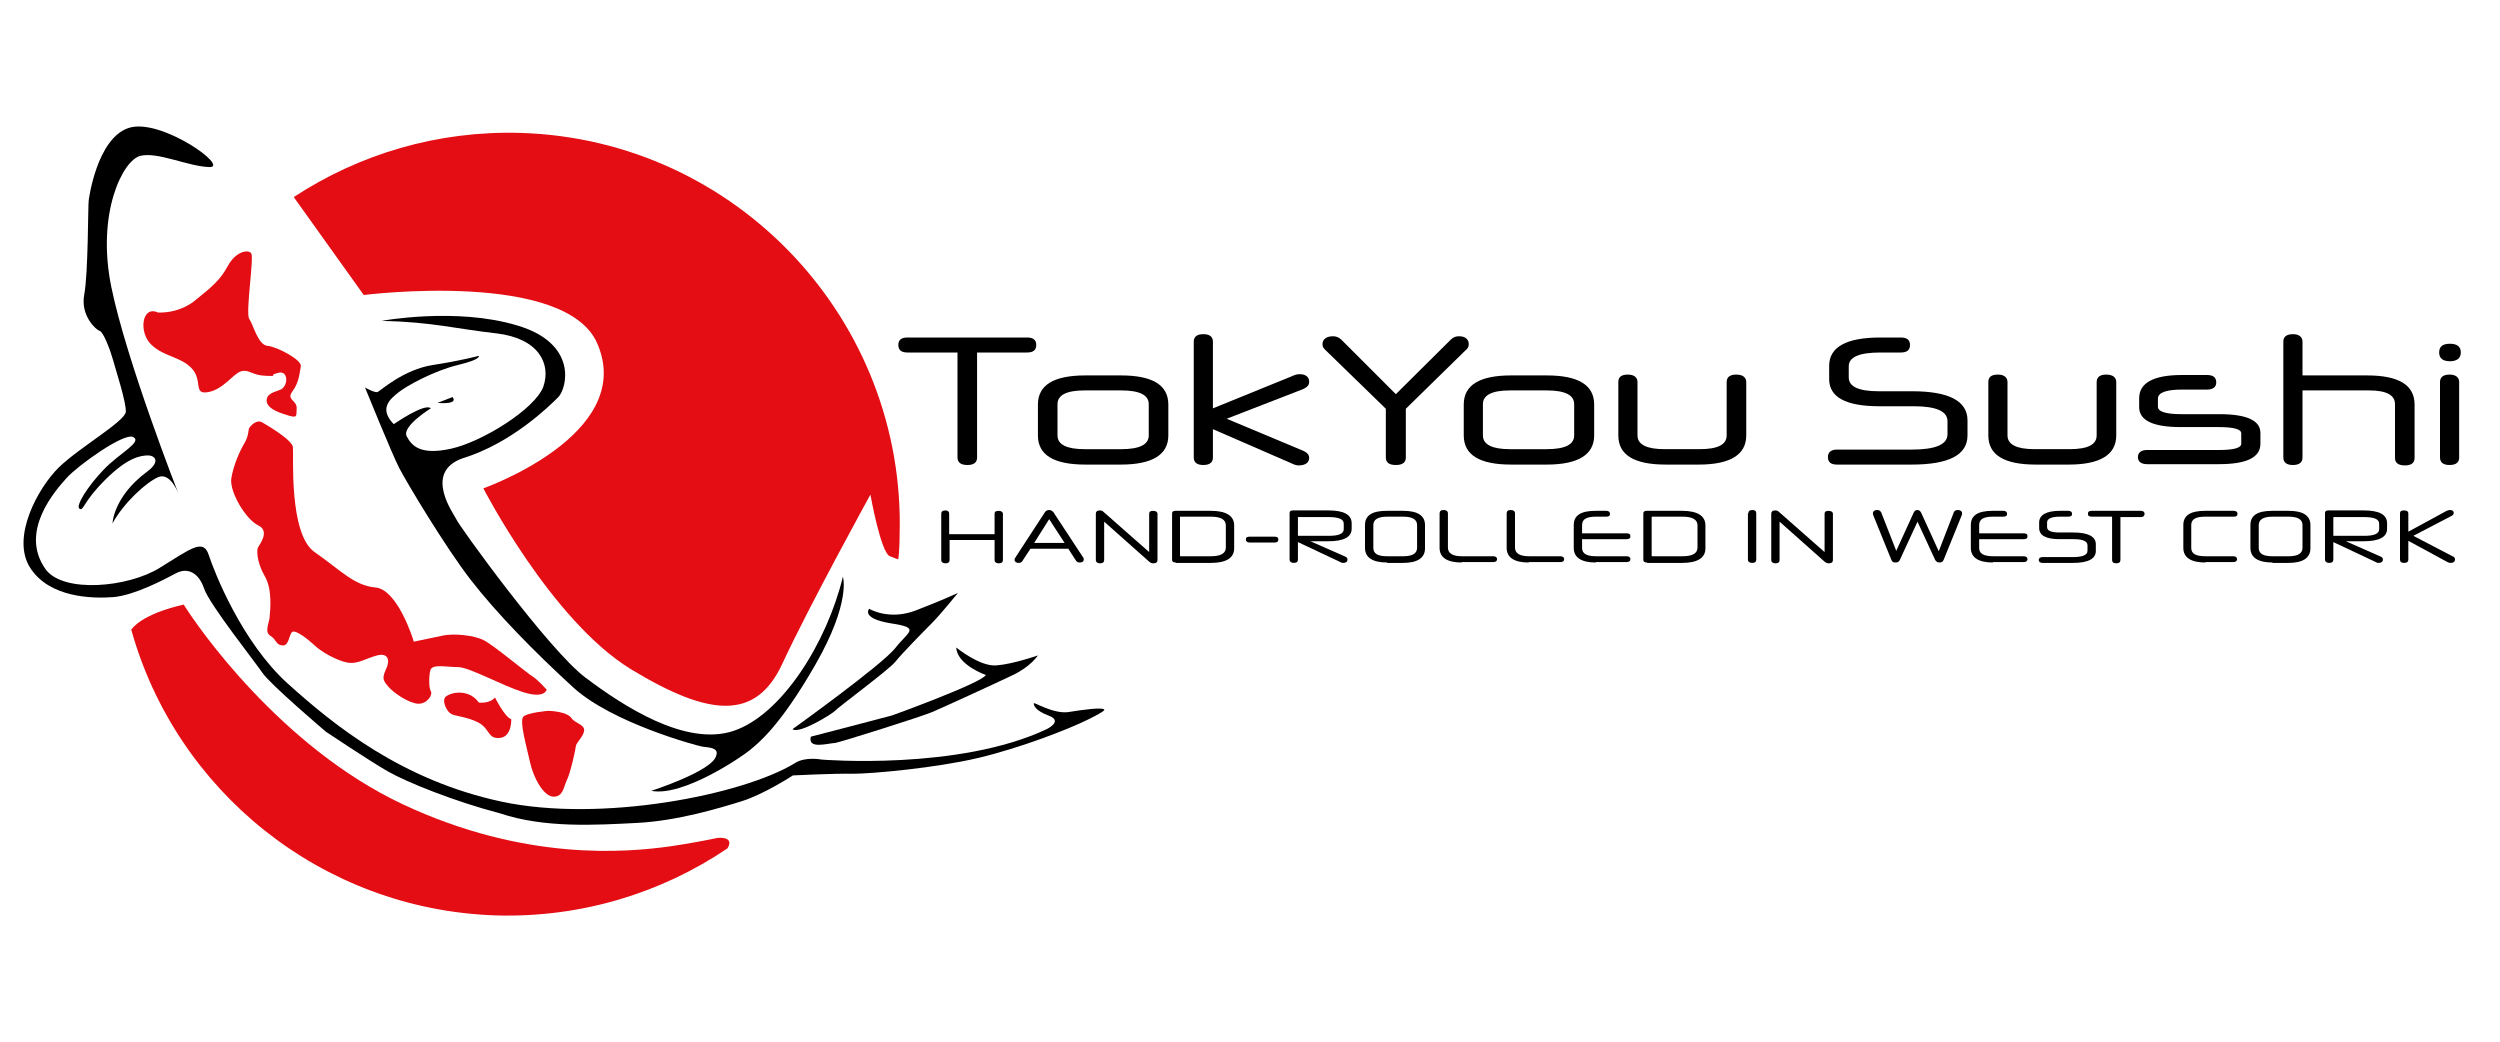
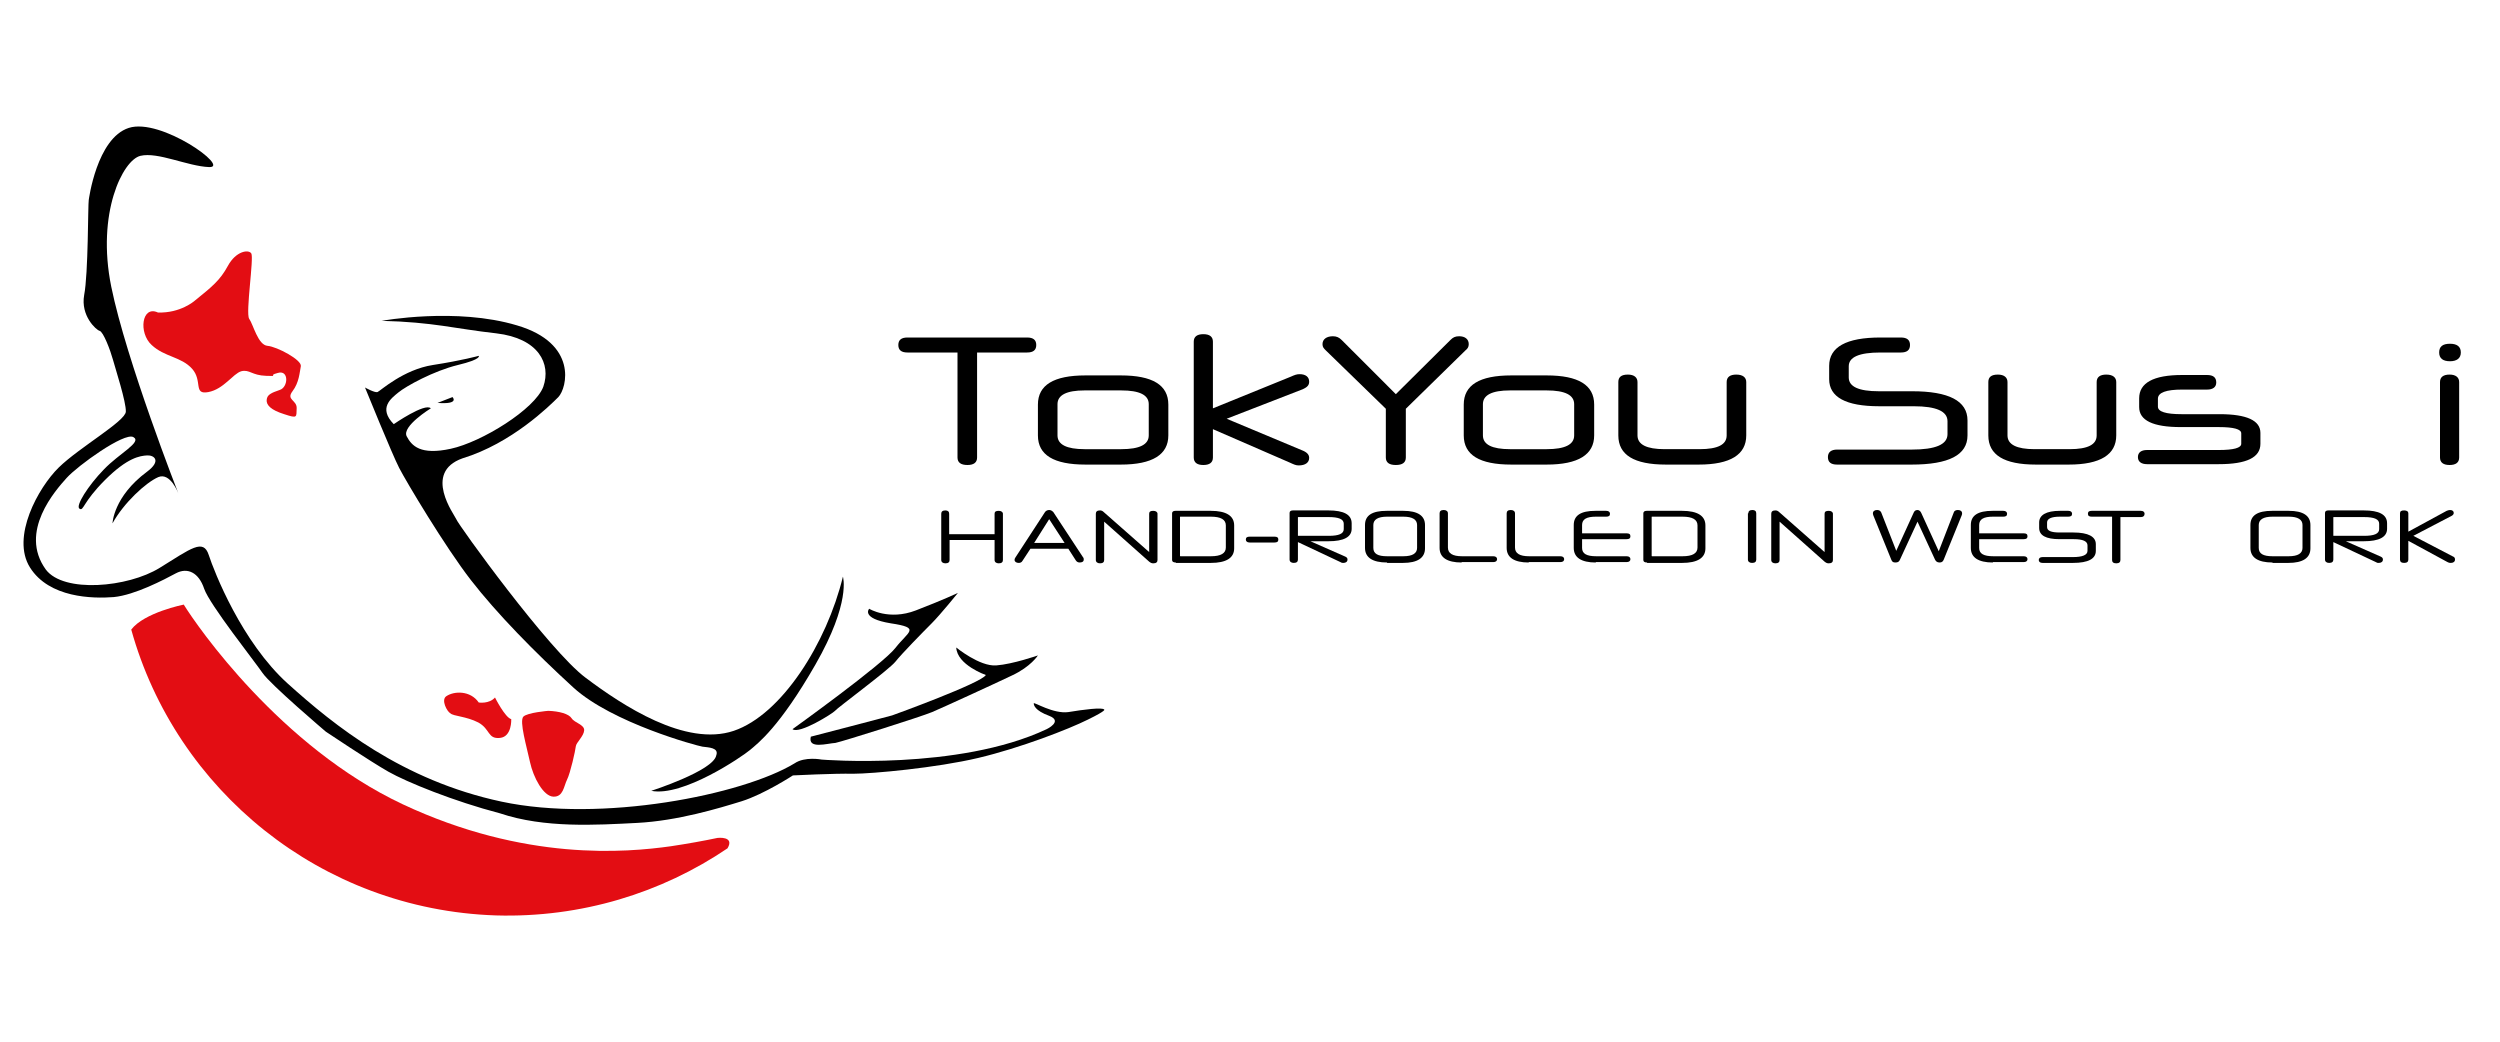
<svg xmlns="http://www.w3.org/2000/svg" version="1.1" id="Warstwa_1" x="0px" y="0px" viewBox="0 0 600 250" style="enable-background:new 0 0 600 250;" xml:space="preserve">
  <style type="text/css">
	.st0{fill:#E30D13;}
	.st1{fill:none;}
</style>
  <g>
    <g>
-       <path class="st0" d="M125,31.9C105,31.3,86.2,37,70.5,47.3l16.8,23.5c0,0,49-6.2,56.2,12c8.9,21.6-27.5,34.4-27.5,34.4    s16.3,31.7,35.4,43.4c19.1,11.6,30.1,12.3,36.4-1.4c6.4-13.8,21.1-40.5,21.1-40.5s2.5,14.1,4.7,14.8c1.3,0.5,1.7,0.7,2,0.7    c0.2-1.8,0.3-3.7,0.3-5.6C217.5,76.9,176.8,33.5,125,31.9z" />
      <path class="st0" d="M172.2,201.1L172.2,201.1c-3.3,0.7-7.2,1.4-11.2,2c-10.7,1.5-35,3.7-64.4-10.1    c-29.3-13.8-49.3-42.7-52.5-47.9c0,0-9.5,1.9-12.6,6c10.7,38.5,45.5,67.2,87.5,68.6c20.5,0.6,39.8-5.4,55.6-16.1    C176.4,200.6,172.2,201.1,172.2,201.1z" />
      <path d="M21.3,48c0,0,1.9-14.8,9.6-17.3s24.5,9.6,19.3,9.4c-5.2-0.2-12.3-3.7-16.5-2.7c-4.2,1-10.6,13.7-7,31.4    s16.1,49.6,16.1,49.6s-1.9-5.1-4.8-3.9c-3,1.3-8.3,6.2-11,11.1c0,0,0.2-6.4,8.3-12.4c3.5-2.6,1.7-4,0-3.9s-4.7,0.5-10.1,5.9    s-5.1,7.5-6.1,6.9c-1.1-0.6,2.1-5.6,5.8-9.4c3.7-3.9,9.3-6.6,7.1-7.8c-2.2-1.2-13.4,6.9-16,9.8S4.4,127.6,11,136.7    c4.3,5.7,19.7,4.3,27.3-0.4c7.6-4.7,10.5-7.1,11.8-3.1c1.3,4,7.9,20.9,19,30.9c11.1,10,27.4,23.2,51.3,28.3s57.8-1.6,70.3-9.2    c2.5-1.7,6.5-0.9,6.5-0.9s32.8,2.7,54-7.3c0,0,4-1.9,0.6-3.2c-3.5-1.3-3.7-2.6-3.7-3c0-0.4,4.7,2.6,8.3,2.1    c3.6-0.6,8.3-1.2,8.6-0.6c0,0,0.8,0.1-3.9,2.4c-4.6,2.3-16.2,6.8-26.3,9.2c-10.1,2.4-25.5,3.8-30,3.8c-4.6-0.1-14.5,0.4-14.5,0.4    s-6.9,4.5-12.3,6.2c-5.5,1.7-15.4,4.7-25.1,5.2c-9.8,0.5-22.2,1.3-32.9-2.3c-11.1-2.9-22.4-7.5-26.8-10c-4.4-2.5-15-9.6-15-9.6    s-13.3-11.3-15.2-14.1S50.3,145.1,49,141.3c-1.3-3.9-4-5.2-6.8-3.7c-2.8,1.5-9.8,5.2-14.9,5.7c-5.1,0.4-15.5,0.2-20.1-7.1    c-4.6-7.3,2-19.2,6.9-24c4.9-4.8,16-11.1,16.1-13.4c0.1-2.3-2.5-10.3-3.1-12.5c-0.6-2.2-2.3-6.7-3.2-6.9c-0.8-0.2-4.6-3.6-3.7-8.6    C21.2,65.7,21.1,49,21.3,48z" />
      <path d="M91.6,77c0,0,17.9-3.3,32.5,1.1c14.6,4.3,12,15,9.9,17.2c-2.1,2.1-11.2,11.1-23,14.7c-9.6,3.4-1.9,13.6-1.5,14.6    c0.3,1.1,22.3,31.6,31.1,38.1c8.8,6.6,23.9,16.6,35.5,12.7c11.5-3.9,22.3-21,26.2-37c0,0,2,6.1-6.6,21.1S181.9,178.4,180,180    c-1.9,1.6-16.1,11.3-23.7,9.8c0,0,14.9-4.8,15.6-8.5c0.7-1.9-1.9-1.9-3.3-2.1c-1.3-0.2-21.7-5.7-31-14.2    c-9.3-8.5-18.4-17.8-24.6-25.8c-6.2-8-15.5-23.6-17.2-26.9s-8.2-19.3-8.2-19.3s2.3,1.3,3,1.1c0.7-0.3,6.2-5.4,13.3-6.5    c7.1-1.1,11-2.2,11-2.2s0.8,0.8-5,2.2c-5.8,1.4-12.5,5.1-14.3,6.6c-1.7,1.4-4.9,3.7-1.1,7.6c0,0,7.5-5.2,8.9-3.8    c0,0-7,4.3-5.8,6.7c1.2,2.3,3.3,4.6,10.6,3c7.4-1.6,20.2-9.5,22.2-14.9c1.9-5.5-1.1-11.6-11.3-12.8C109.2,78.9,104,77.3,91.6,77z" />
      <path d="M105,96.7l3.6-1.4C108.6,95.3,110.4,97.1,105,96.7z" />
      <path d="M190.2,175c0,0,21.6-15.5,24.7-19.5s6.2-4.8-1.1-5.9c-7.3-1.2-5.2-3.5-5.2-3.5s4.7,2.9,11.2,0.4    c6.5-2.5,10.1-4.2,10.1-4.2s-4.2,5.2-6.3,7.3c-2.1,2.1-7.2,7.3-8.7,9.2c-1.5,1.9-14.1,11.2-14.5,11.8    C199.9,171.2,191.8,176.3,190.2,175z" />
      <path d="M194.6,176.8c0,0,18.9-4.9,19.5-5.1c0.6-0.2,21.5-7.8,22.5-9.7c0,0-6.9-2.4-7.1-6.6c0,0,5.6,4.6,9.6,4.3    c4-0.3,10-2.4,10-2.4s-1.7,2.7-6.2,4.8c-4.4,2.1-16.6,7.7-19.2,8.8s-21.3,7-23.2,7.4C198.6,178.4,193.8,179.9,194.6,176.8z" />
      <path class="st0" d="M46.7,72.2c4.2-3.4,6.1-4.9,8-8.4c1.9-3.5,4.9-4,5.6-3c0.7,1-1.4,14.3-0.5,15.7c1,1.4,2.1,6.3,4.4,6.5    c2.3,0.2,8.3,3.4,8,4.9s-0.4,3.9-2,6c-1.6,2.1,1.1,2.1,1,4.1c-0.1,2.1,0.3,2.5-3,1.4C65,98.4,63.9,97.2,64,96    c0.1-1.3,1.1-1.7,3.1-2.4c2.1-0.6,2.3-4.9-0.4-4.1c-2.8,0.7,0.7,0.8-2.8,0.7c-3.5-0.1-4-1.6-6-1.1c-2,0.6-4.2,4.3-7.9,5    c-3.7,0.7-1.3-2.7-3.9-5.6s-6.6-2.8-9.7-5.7c-3.2-2.9-2.4-9.6,1.5-7.8C43.3,75.2,46.7,72.2,46.7,72.2z" />
-       <path class="st0" d="M62.8,101.3c0,0,7.3,4.1,7.5,6c0.2,2-1,20.9,5.2,25.2c6.2,4.3,9.4,8,14.6,8.5c5.2,0.4,9,12.1,9.2,13    c0,0,3.9-0.8,6.7-1.4c2.9-0.7,7.8-0.1,10,1c2.2,1,10.9,8.3,11.9,8.8c1,0.6,3.3,3.1,3.3,3.1s-0.4,2.3-5.7,0.6    c-5.3-1.7-12.9-6-15.6-6c-2.8,0-6.1-0.8-6.6,0.7c-0.4,1.5-0.4,4.3,0.1,5.1c0.5,0.8-0.8,3-3,3c-2.2-0.1-5.8-2.5-7.1-4    c-1.3-1.5-1.7-2-0.7-4.2c1.1-2.2,0.6-4.1-2.1-3.4c-2.7,0.7-4.7,2.2-7.2,1.7c-2.5-0.5-6.1-2.5-7.8-4.1s-4.7-3.9-5.4-3.2    c-0.8,0.7-0.7,3.4-2.4,3.2c-1.6-0.2-1.3-1.4-2.8-2.3c-1.5-0.9-0.3-3.1-0.2-4.4c0.1-1.3,0.8-6.7-1.2-10c-1.9-3.3-1.9-6.2-1.6-6.8    c0.3-0.6,3-3.9,0.1-5.3c-3-1.4-6.9-8-6.5-11.2c0.5-3.2,2-6.6,3.2-8.6c1.2-2.1,0.8-3.5,1.2-3.7C60.2,102.1,61.6,100.7,62.8,101.3z" />
      <path class="st0" d="M107.1,167.1c1.9-1.3,5.8-1.4,7.8,1.5c0,0,2.5,0.4,3.9-1.2c0,0,2.4,4.8,3.9,5.2c0,0,0.2,4.2-2.7,4.5    c-3,0.3-2.3-2.1-5.2-3.7c-2.9-1.5-6-1.5-6.7-2.2C107.3,170.8,105.8,168,107.1,167.1z" />
      <path class="st0" d="M131.6,170.6c2.6,0.1,4.9,0.7,5.6,1.8c0.7,1.1,3.1,1.5,3,2.9s-1.9,2.9-2,3.8c-0.1,1-1.3,6.4-2.1,8    c-0.8,1.6-0.9,4.2-3.3,4.1c-2.4-0.1-4.8-4.6-5.6-8.3c-0.8-3.7-2.6-9.8-1.6-10.9C126.6,171,131.6,170.6,131.6,170.6z" />
    </g>
  </g>
  <g>
    <rect x="213.4" y="80.2" class="st1" width="504.9" height="49.7" />
    <path d="M229.8,84.6h-12c-1.5,0-2.2-0.6-2.2-1.8c0-1.2,0.7-1.8,2.2-1.8h28.7c1.5,0,2.2,0.6,2.2,1.8c0,1.2-0.7,1.8-2.2,1.8h-12v25.2   c0,1.2-0.8,1.8-2.3,1.8c-1.6,0-2.4-0.6-2.4-1.8V84.6z" />
    <path d="M260.5,111.5c-7.6,0-11.4-2.3-11.4-7v-7.4c0-4.7,3.8-7,11.4-7h8.5c7.6,0,11.4,2.3,11.4,7v7.4c0,4.6-3.8,7-11.4,7H260.5z    M275.7,97c0-2.2-2.2-3.3-6.6-3.3h-8.8c-4.3,0-6.5,1.1-6.5,3.3v7.5c0,2.2,2.2,3.3,6.5,3.3h8.8c4.4,0,6.6-1.1,6.6-3.3V97z" />
    <path d="M291.1,103v6.8c0,1.2-0.8,1.8-2.3,1.8c-1.5,0-2.3-0.6-2.3-1.8V82c0-1.2,0.8-1.8,2.3-1.8c1.5,0,2.3,0.6,2.3,1.8v16l18.7-7.6   c0.9-0.4,1.4-0.6,2.1-0.6c1.5,0,2.3,0.7,2.3,1.8c0,0.8-0.4,1.3-1.5,1.8l-18.3,7.1l18.4,7.7c1.1,0.5,1.4,1.1,1.4,1.7   c0,1.1-0.9,1.8-2.5,1.8c-0.7,0-1.1-0.2-2.2-0.7L291.1,103z" />
    <path d="M337.4,98.1v11.7c0,1.2-0.8,1.8-2.4,1.8c-1.6,0-2.4-0.6-2.4-1.8V98.1l-14.4-14c-0.5-0.5-0.8-0.8-0.8-1.5   c0-1.2,1-1.9,2.5-1.9c0.9,0,1.5,0.3,2.1,0.9L335,94.6l13.1-13c0.6-0.6,1.1-0.9,2.1-0.9c1.4,0,2.3,0.7,2.3,1.9   c0,0.7-0.3,1.1-0.8,1.5L337.4,98.1z" />
    <path d="M362.7,111.5c-7.6,0-11.4-2.3-11.4-7v-7.4c0-4.7,3.8-7,11.4-7h8.5c7.6,0,11.4,2.3,11.4,7v7.4c0,4.6-3.8,7-11.4,7H362.7z    M377.8,97c0-2.2-2.2-3.3-6.6-3.3h-8.8c-4.3,0-6.5,1.1-6.5,3.3v7.5c0,2.2,2.2,3.3,6.5,3.3h8.8c4.4,0,6.6-1.1,6.6-3.3V97z" />
    <path d="M399.8,111.5c-7.6,0-11.4-2.3-11.4-7V91.7c0-1.2,0.7-1.8,2.3-1.8c1.5,0,2.3,0.7,2.3,1.8v12.8c0,2.2,2.2,3.3,6.5,3.3h8.4   c4.4,0,6.5-1.1,6.5-3.3V91.7c0-1.2,0.8-1.8,2.3-1.8c1.6,0,2.4,0.7,2.4,1.8v12.8c0,4.6-3.8,7-11.4,7H399.8z" />
    <path d="M472.2,104.5c0,4.7-4.5,7-13.4,7h-17.9c-1.5,0-2.2-0.6-2.2-1.8s0.8-1.8,2.2-1.8h17.9c5.7,0,8.6-1.2,8.6-3.7v-3.1   c0-2.4-2.7-3.6-8.1-3.6h-8.3c-8,0-12-2.2-12-6.5v-3.2c0-4.5,4.1-6.8,12.3-6.8h4.9c1.5,0,2.2,0.6,2.2,1.8c0,1.2-0.7,1.8-2.2,1.8   h-4.9c-5.1,0-7.6,1.1-7.6,3.3v2.7c0,2.2,2.4,3.3,7.2,3.3h8c8.8,0,13.3,2.3,13.3,7V104.5z" />
    <path d="M488.6,111.5c-7.6,0-11.4-2.3-11.4-7V91.7c0-1.2,0.7-1.8,2.3-1.8c1.5,0,2.3,0.7,2.3,1.8v12.8c0,2.2,2.2,3.3,6.5,3.3h8.4   c4.4,0,6.5-1.1,6.5-3.3V91.7c0-1.2,0.8-1.8,2.3-1.8c1.6,0,2.4,0.7,2.4,1.8v12.8c0,4.6-3.8,7-11.4,7H488.6z" />
    <path d="M542.5,106.5c0,3.3-3.3,4.9-10,4.9h-17.2c-1.4,0-2.2-0.6-2.2-1.7s0.8-1.7,2.2-1.7h17.2c3.6,0,5.4-0.5,5.4-1.5v-2.5   c0-1-1.8-1.5-5.4-1.5h-9.1c-6.7,0-10-1.6-10-4.8v-2.1c0-3.7,3.4-5.6,10.3-5.6h6c1.5,0,2.2,0.6,2.2,1.8c0,1.1-0.8,1.7-2.2,1.7h-6   c-3.8,0-5.8,0.7-5.8,2.2v1.9c0,1.2,1.9,1.8,5.7,1.8h9.1c6.5,0,9.8,1.5,9.8,4.5V106.5z" />
-     <path d="M574.8,97c0-2.2-2.1-3.3-6.2-3.3h-16v16.1c0,1.2-0.8,1.8-2.3,1.8c-1.5,0-2.3-0.6-2.3-1.8V82c0-1.2,0.8-1.8,2.3-1.8   c1.5,0,2.3,0.7,2.3,1.8v8.1h15.5c7.6,0,11.4,2.3,11.4,7v12.8c0,1.2-0.8,1.8-2.3,1.8c-1.6,0-2.4-0.6-2.4-1.8V97z" />
    <path d="M588,86.7c-1.7,0-2.6-0.7-2.6-2.1s0.8-2.1,2.6-2.1c1.7,0,2.6,0.7,2.6,2.1S589.6,86.7,588,86.7z M585.6,91.7   c0-1.2,0.8-1.8,2.3-1.8s2.3,0.7,2.3,1.8v18.1c0,1.2-0.8,1.8-2.3,1.8s-2.3-0.6-2.3-1.8V91.7z" />
  </g>
  <g>
    <path d="M238.8,129.6h-10.9v4.8c0,0.5-0.3,0.8-1,0.8c-0.6,0-1-0.3-1-0.8v-11.1c0-0.5,0.3-0.8,1-0.8c0.6,0,0.9,0.3,0.9,0.8v4.9h10.9   v-4.9c0-0.5,0.3-0.7,1-0.7c0.6,0,1,0.3,1,0.7v11.1c0,0.5-0.3,0.8-1,0.8c-0.6,0-1-0.3-1-0.8V129.6z" />
    <path d="M256.4,131.7h-9.1l-1.9,2.9c-0.2,0.4-0.6,0.5-0.9,0.5c-0.6,0-1-0.3-1-0.7c0-0.2,0-0.3,0.2-0.6l7.1-10.9   c0.2-0.3,0.6-0.5,1-0.5c0.4,0,0.7,0.2,1,0.5l7.1,10.8c0.2,0.2,0.2,0.4,0.2,0.6c0,0.5-0.4,0.7-1,0.7c-0.4,0-0.7-0.2-0.9-0.5   L256.4,131.7z M248.2,130.3h7.3l-3.7-5.7L248.2,130.3z" />
    <path d="M264.9,122.9l10.9,9.6v-9.2c0-0.5,0.3-0.7,1-0.7c0.6,0,1,0.3,1,0.7v11.1c0,0.5-0.3,0.8-1,0.8c-0.4,0-0.6-0.1-1-0.4   l-10.8-9.6v9.2c0,0.5-0.3,0.8-1,0.8c-0.6,0-1-0.3-1-0.8v-11.1c0-0.5,0.3-0.8,1-0.8C264.3,122.5,264.6,122.6,264.9,122.9z" />
    <path d="M282.2,135c-0.6,0-0.9-0.2-0.9-0.6v-11.2c0-0.4,0.3-0.6,0.8-0.6h8.5c3.7,0,5.6,1.2,5.6,3.5v5.5c0,2.3-1.9,3.5-5.6,3.5   H282.2z M294.2,126.1c0-1.4-1.2-2.1-3.6-2.1h-7.3c-0.1,0-0.1,0-0.1,0.1v9.3c0,0.1,0.1,0.1,0.1,0.1h7.3c2.4,0,3.6-0.7,3.6-2.1V126.1   z" />
    <path d="M299.9,130.2c-0.6,0-0.9-0.3-0.9-0.7c0-0.5,0.3-0.7,0.9-0.7h6c0.6,0,0.9,0.2,0.9,0.7c0,0.5-0.3,0.7-0.9,0.7H299.9z" />
    <path d="M311.5,130.1v4.2c0,0.5-0.3,0.8-1,0.8c-0.6,0-1-0.3-1-0.8v-11.2c0-0.4,0.3-0.6,0.8-0.6h8.5c3.7,0,5.6,1,5.6,3.1v1.3   c0,2-1.9,3-5.6,3h-4.3l8.4,3.7c0.4,0.2,0.5,0.4,0.5,0.7c0,0.5-0.4,0.8-1,0.8c-0.3,0-0.4,0-0.7-0.2L311.5,130.1z M311.5,128.6h7.4   c2.4,0,3.6-0.5,3.6-1.6v-1.3c0-1.1-1.2-1.6-3.6-1.6h-7.3c-0.1,0-0.1,0-0.1,0.1V128.6z" />
    <path d="M332.9,135c-3.5,0-5.3-1.2-5.3-3.5V126c0-2.3,1.7-3.4,5.2-3.4h4c3.5,0,5.2,1.2,5.2,3.4v5.6c0,2.3-1.8,3.5-5.3,3.5H332.9z    M340.1,126c0-1.3-1.1-2-3.3-2h-3.9c-2.2,0-3.3,0.7-3.3,2v5.5c0,1.4,1.1,2,3.3,2h3.9c2.2,0,3.3-0.7,3.3-2V126z" />
    <path d="M350.8,135c-3.5,0-5.3-1.2-5.3-3.5v-8.3c0-0.5,0.3-0.8,1-0.8c0.6,0,1,0.3,1,0.8v8.2c0,1.4,1.1,2.1,3.4,2.1h7.5   c0.6,0,0.9,0.3,0.9,0.7s-0.3,0.7-0.9,0.7H350.8z" />
    <path d="M366.9,135c-3.5,0-5.3-1.2-5.3-3.5v-8.3c0-0.5,0.3-0.8,1-0.8c0.6,0,1,0.3,1,0.8v8.2c0,1.4,1.1,2.1,3.4,2.1h7.5   c0.6,0,0.9,0.3,0.9,0.7s-0.3,0.7-0.9,0.7H366.9z" />
    <path d="M383,135c-3.5,0-5.3-1.2-5.3-3.5V126c0-2.3,1.7-3.4,5.2-3.4h2.6c0.6,0,0.9,0.3,0.9,0.7c0,0.5-0.3,0.7-0.9,0.7h-2.5   c-2.2,0-3.3,0.6-3.3,2v2h10.7c0.6,0,0.9,0.2,0.9,0.7c0,0.5-0.3,0.7-0.9,0.7h-10.7v2.1c0,1.4,1.1,2,3.4,2h7.3c0.6,0,0.9,0.3,0.9,0.7   s-0.3,0.7-0.9,0.7H383z" />
    <path d="M395.3,135c-0.6,0-0.9-0.2-0.9-0.6v-11.2c0-0.4,0.3-0.6,0.8-0.6h8.5c3.7,0,5.6,1.2,5.6,3.5v5.5c0,2.3-1.9,3.5-5.6,3.5   H395.3z M407.4,126.1c0-1.4-1.2-2.1-3.6-2.1h-7.3c-0.1,0-0.1,0-0.1,0.1v9.3c0,0.1,0.1,0.1,0.1,0.1h7.3c2.4,0,3.6-0.7,3.6-2.1V126.1   z" />
    <path d="M419.6,123.2c0-0.5,0.3-0.8,1-0.8c0.6,0,0.9,0.3,0.9,0.8v11.1c0,0.5-0.3,0.8-1,0.8c-0.6,0-1-0.3-1-0.8V123.2z" />
    <path d="M427,122.9l10.9,9.6v-9.2c0-0.5,0.3-0.7,1-0.7c0.6,0,1,0.3,1,0.7v11.1c0,0.5-0.3,0.8-1,0.8c-0.4,0-0.6-0.1-1-0.4l-10.8-9.6   v9.2c0,0.5-0.3,0.8-1,0.8c-0.6,0-1-0.3-1-0.8v-11.1c0-0.5,0.3-0.8,1-0.8C426.4,122.5,426.7,122.6,427,122.9z" />
    <path d="M461.1,123.1l4.2,9.2l3.6-9.3c0.1-0.4,0.5-0.6,1-0.6c0.6,0,1,0.3,1,0.8c0,0.1,0,0.3-0.1,0.5l-4.3,10.6   c-0.2,0.5-0.5,0.7-1,0.7c-0.6,0-0.9-0.3-1.1-0.7l-4.2-9.1l-4.2,9.1c-0.2,0.5-0.5,0.7-1.1,0.7c-0.6,0-0.8-0.2-1-0.7l-4.3-10.6   c-0.1-0.3-0.1-0.4-0.1-0.5c0-0.5,0.4-0.8,1-0.8c0.5,0,0.8,0.2,1,0.6l3.6,9.2l4.2-9.2c0.2-0.4,0.4-0.6,1-0.6   C460.7,122.5,460.9,122.7,461.1,123.1z" />
    <path d="M478.3,135c-3.5,0-5.3-1.2-5.3-3.5V126c0-2.3,1.7-3.4,5.2-3.4h2.6c0.6,0,0.9,0.3,0.9,0.7c0,0.5-0.3,0.7-0.9,0.7h-2.5   c-2.2,0-3.3,0.6-3.3,2v2h10.7c0.6,0,0.9,0.2,0.9,0.7c0,0.5-0.3,0.7-0.9,0.7h-10.7v2.1c0,1.4,1.1,2,3.4,2h7.3c0.6,0,0.9,0.3,0.9,0.7   s-0.3,0.7-0.9,0.7H478.3z" />
    <path d="M503,132.2c0,1.9-1.8,2.9-5.5,2.9h-7.3c-0.6,0-0.9-0.3-0.9-0.7s0.3-0.7,0.9-0.7h7.3c2.3,0,3.5-0.5,3.5-1.5v-1.3   c0-1-1.1-1.5-3.3-1.5h-3.4c-3.3,0-4.9-0.9-4.9-2.7v-1.3c0-1.8,1.7-2.8,5-2.8h2c0.6,0,0.9,0.3,0.9,0.7c0,0.5-0.3,0.7-0.9,0.7h-2   c-2.1,0-3.1,0.5-3.1,1.4v1.1c0,0.9,1,1.3,3,1.3h3.3c3.6,0,5.4,1,5.4,2.8V132.2z" />
    <path d="M506.9,124H502c-0.6,0-0.9-0.2-0.9-0.7c0-0.5,0.3-0.7,0.9-0.7h11.8c0.6,0,0.9,0.3,0.9,0.7c0,0.5-0.3,0.8-0.9,0.8h-4.9v10.3   c0,0.5-0.3,0.8-1,0.8c-0.7,0-1-0.3-1-0.8V124z" />
-     <path d="M529.3,135c-3.5,0-5.3-1.2-5.3-3.5V126c0-2.3,1.7-3.4,5.2-3.4h6.9c0.6,0,0.9,0.3,0.9,0.7c0,0.5-0.3,0.7-0.9,0.7h-6.9   c-2.2,0-3.3,0.6-3.3,2v5.5c0,1.4,1.1,2,3.4,2h6.7c0.6,0,0.9,0.3,0.9,0.7s-0.3,0.7-0.9,0.7H529.3z" />
    <path d="M545.4,135c-3.5,0-5.3-1.2-5.3-3.5V126c0-2.3,1.7-3.4,5.2-3.4h4c3.5,0,5.2,1.2,5.2,3.4v5.6c0,2.3-1.8,3.5-5.3,3.5H545.4z    M552.6,126c0-1.3-1.1-2-3.3-2h-3.9c-2.2,0-3.3,0.7-3.3,2v5.5c0,1.4,1.1,2,3.3,2h3.9c2.2,0,3.3-0.7,3.3-2V126z" />
    <path d="M560,130.1v4.2c0,0.5-0.3,0.8-1,0.8c-0.6,0-1-0.3-1-0.8v-11.2c0-0.4,0.3-0.6,0.8-0.6h8.5c3.7,0,5.6,1,5.6,3.1v1.3   c0,2-1.9,3-5.6,3H563l8.4,3.7c0.4,0.2,0.5,0.4,0.5,0.7c0,0.5-0.4,0.8-1,0.8c-0.3,0-0.4,0-0.7-0.2L560,130.1z M560,128.6h7.4   c2.4,0,3.6-0.5,3.6-1.6v-1.3c0-1.1-1.2-1.6-3.6-1.6h-7.3c-0.1,0-0.1,0-0.1,0.1V128.6z" />
    <path d="M578,129.8v4.5c0,0.5-0.3,0.8-1,0.8s-1-0.3-1-0.8v-11.1c0-0.5,0.3-0.7,1-0.7s1,0.3,1,0.7v4.4l9.2-5   c0.3-0.1,0.5-0.2,0.8-0.2c0.6,0,0.9,0.3,0.9,0.7c0,0.2-0.1,0.5-0.5,0.7l-9.2,4.8l9.4,4.9c0.5,0.2,0.6,0.4,0.6,0.8   c0,0.5-0.4,0.8-1,0.8c-0.2,0-0.4,0-0.8-0.2L578,129.8z" />
  </g>
  <g>
</g>
  <g>
</g>
  <g>
</g>
  <g>
</g>
  <g>
</g>
  <g>
</g>
  <g>
</g>
  <g>
</g>
  <g>
</g>
  <g>
</g>
  <g>
</g>
  <g>
</g>
  <g>
</g>
  <g>
</g>
  <g>
</g>
</svg>